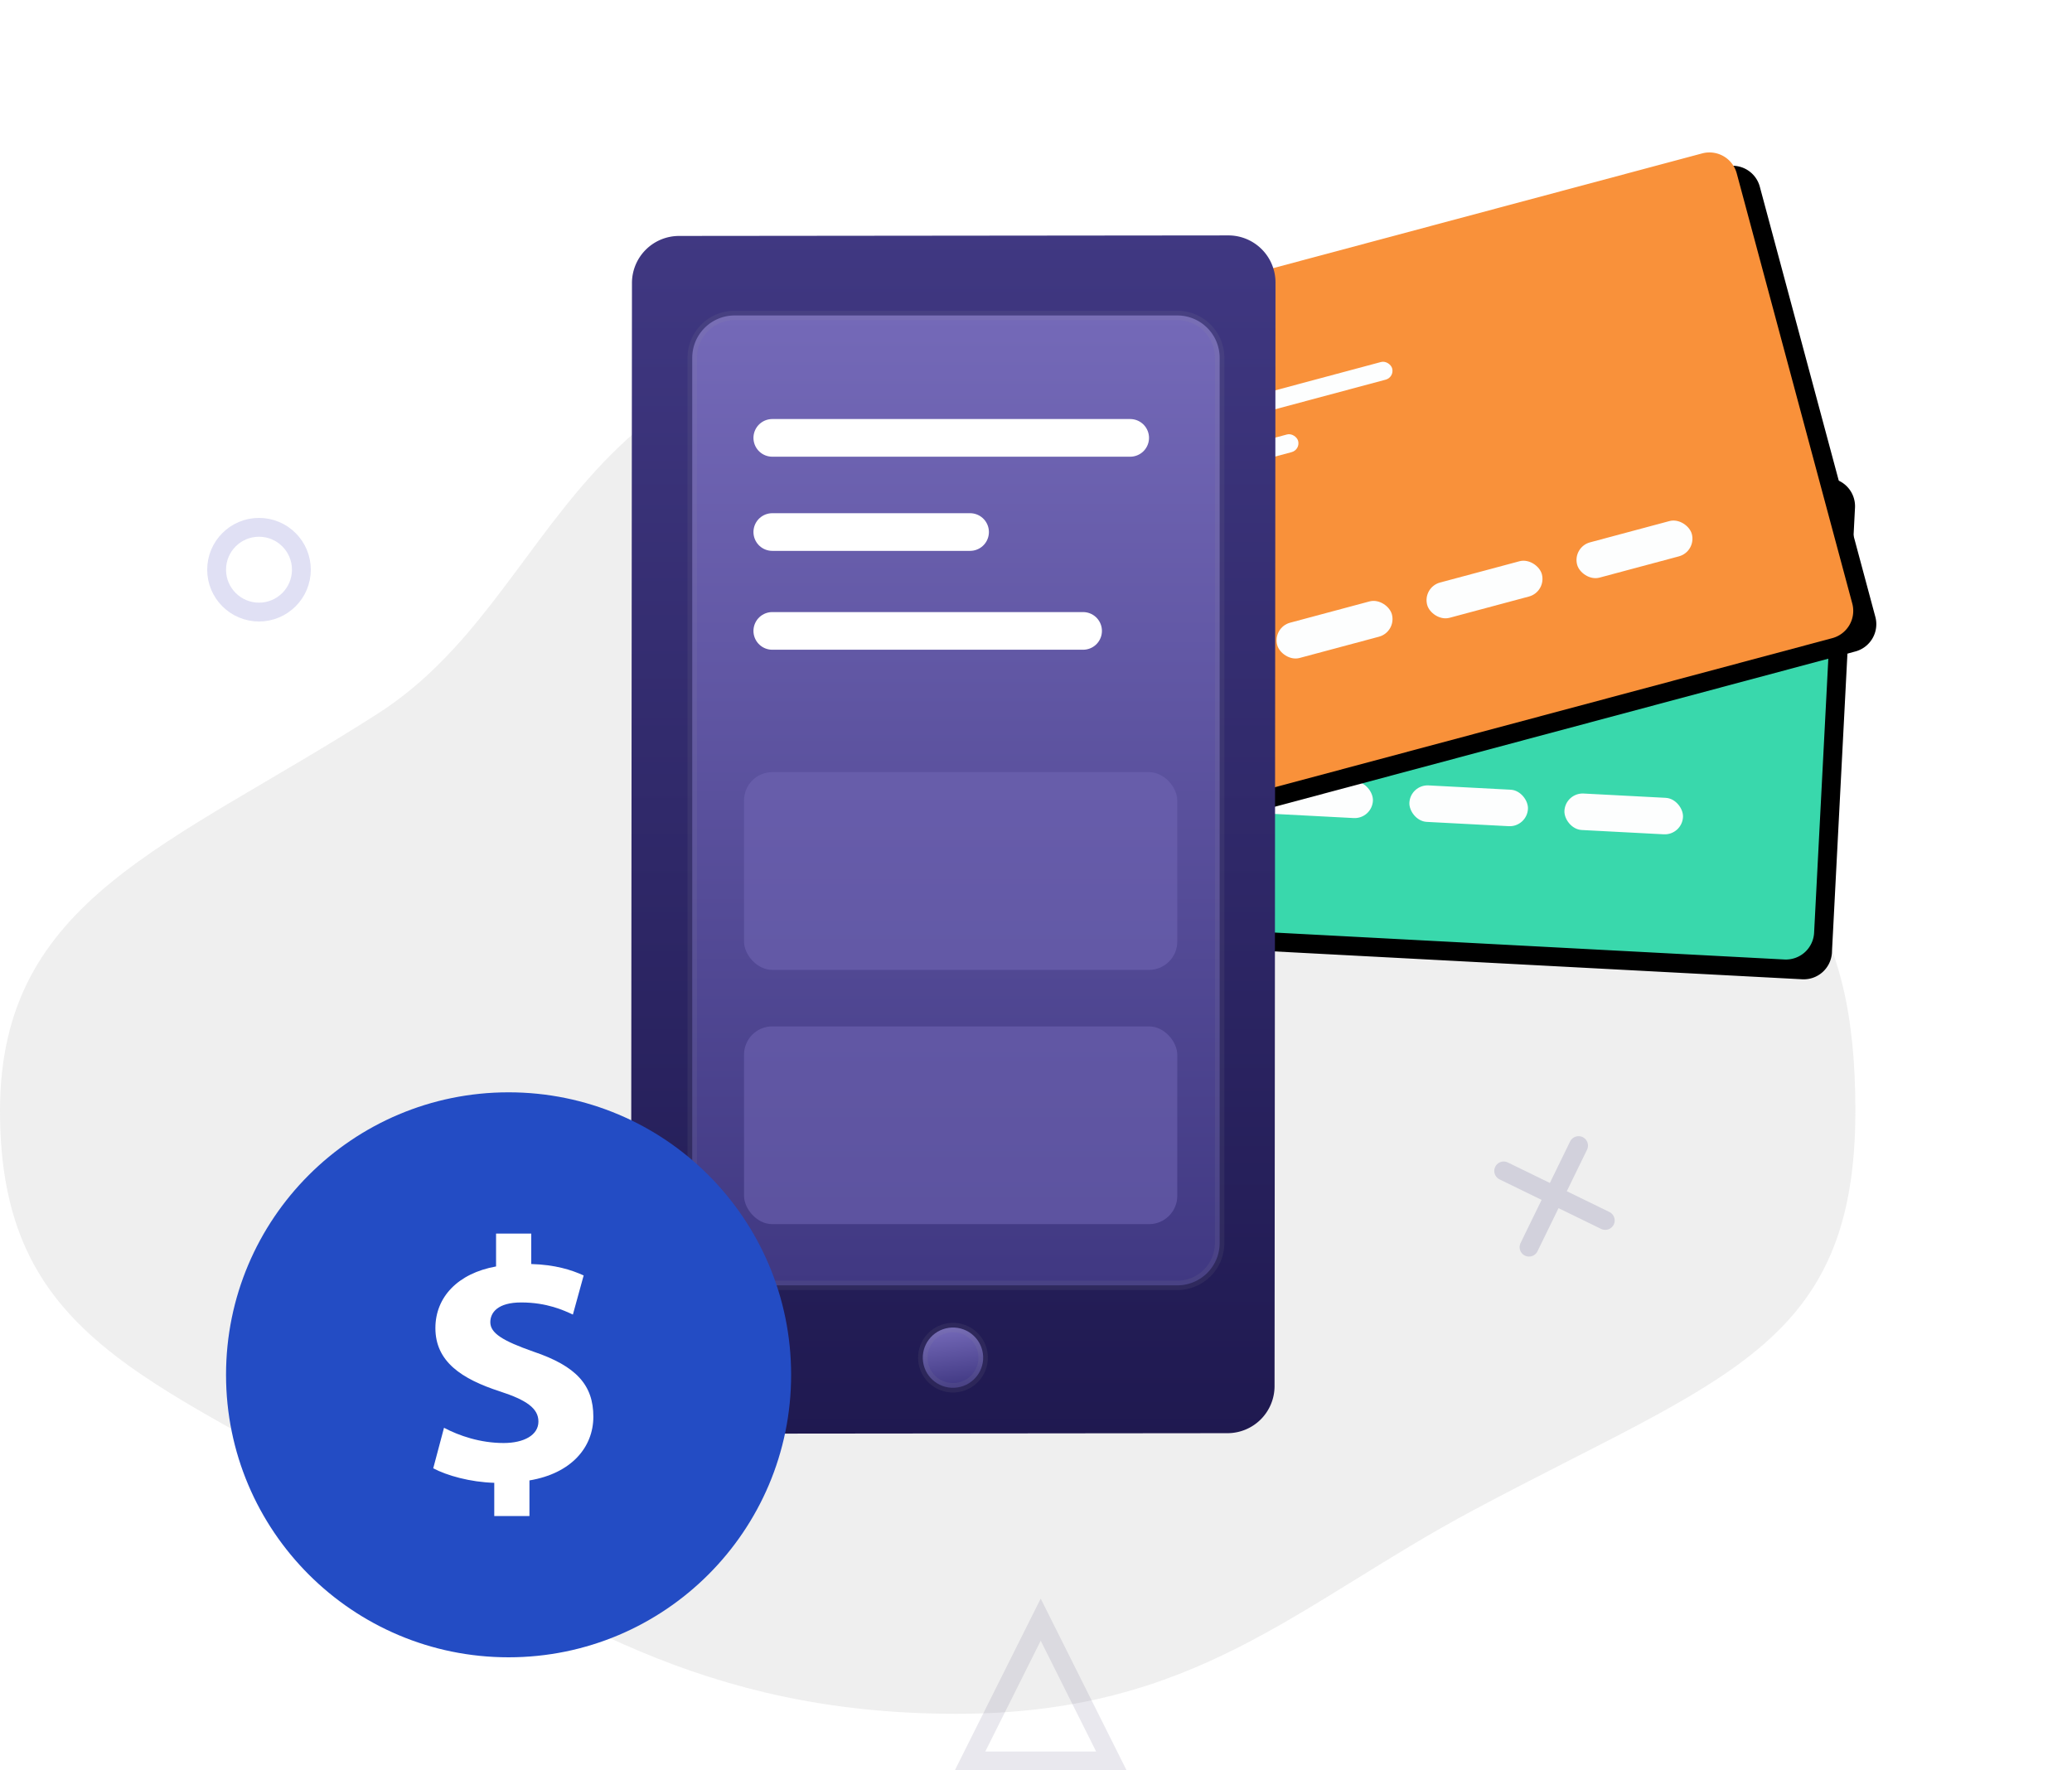
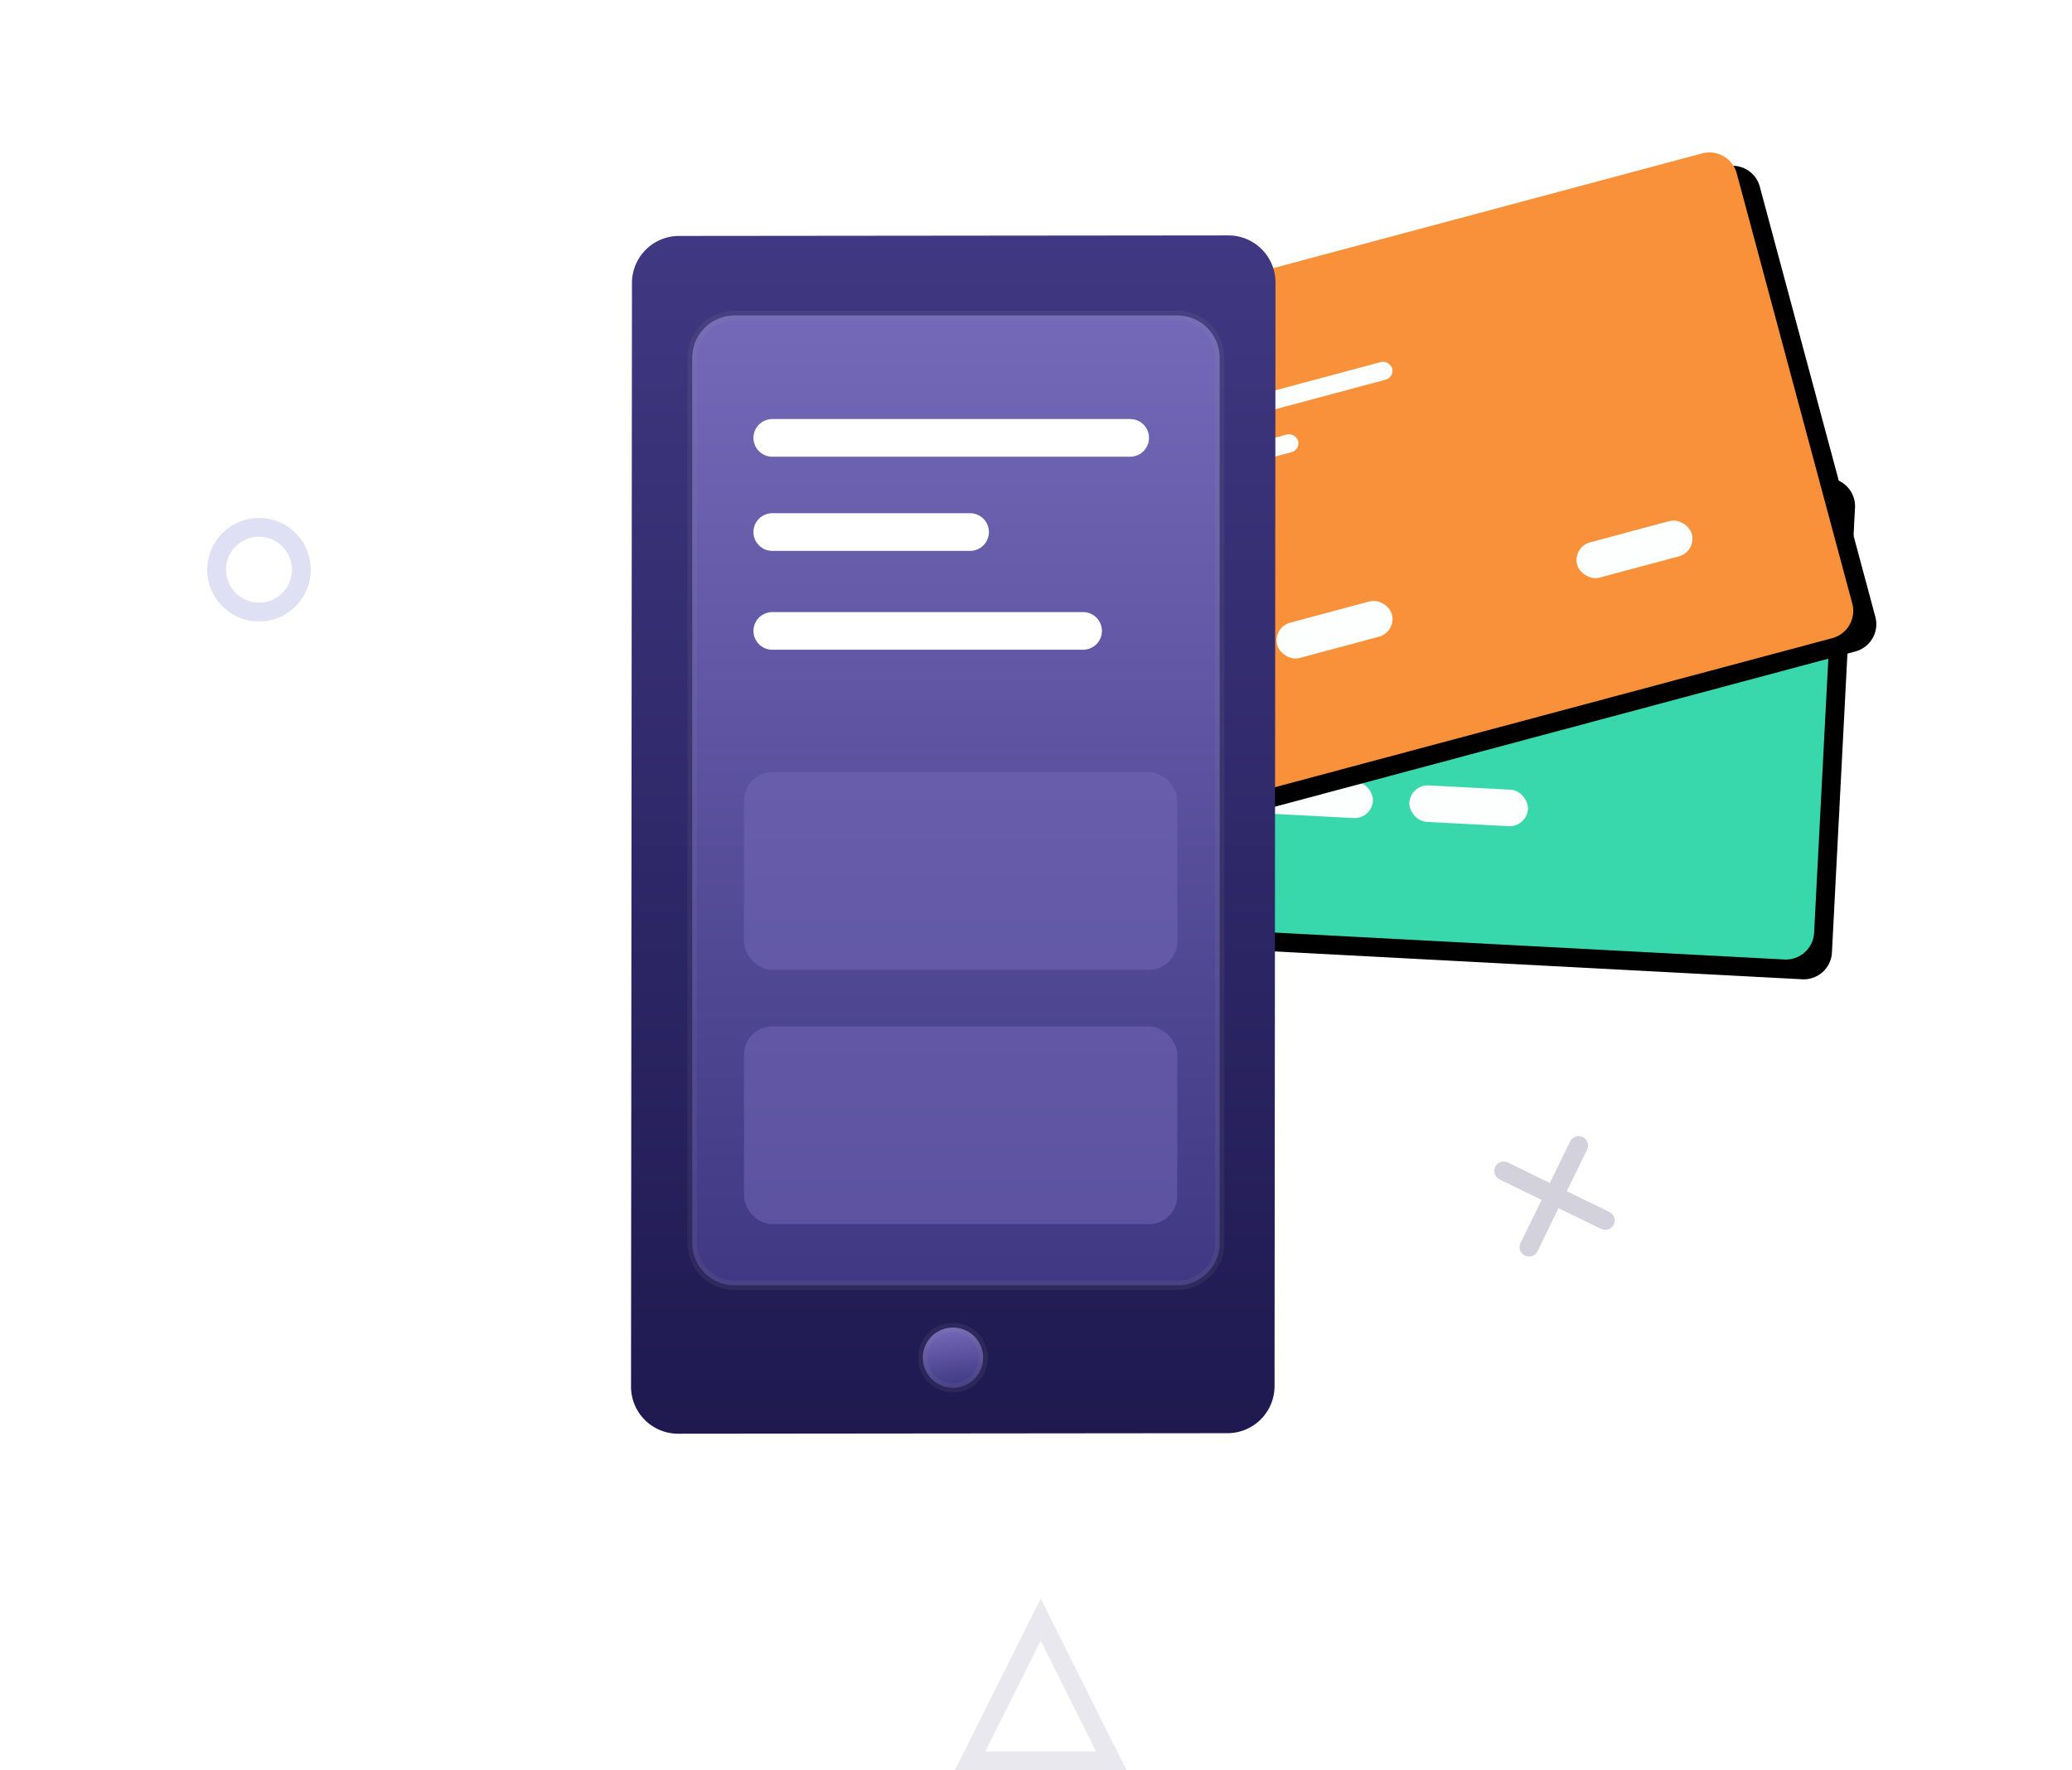
<svg xmlns="http://www.w3.org/2000/svg" xmlns:xlink="http://www.w3.org/1999/xlink" width="220" height="188" viewBox="0 0 220 188">
  <defs>
    <filter id="a" width="240.9%" height="329.6%" x="-68.2%" y="-111.1%" filterUnits="objectBoundingBox">
      <feOffset dx="-2" dy="2" in="SourceAlpha" result="shadowOffsetOuter1" />
      <feGaussianBlur in="shadowOffsetOuter1" result="shadowBlurOuter1" stdDeviation="10" />
      <feColorMatrix in="shadowBlurOuter1" result="shadowMatrixOuter1" values="0 0 0 0 0 0 0 0 0 0 0 0 0 0 0 0 0 0 0.117 0" />
      <feMerge>
        <feMergeNode in="shadowMatrixOuter1" />
        <feMergeNode in="SourceGraphic" />
      </feMerge>
    </filter>
    <path id="c" d="M20.002-16.613l47.3-.024a3 3 0 0 1 3.001 3.002L70.27 67.61a3 3 0 0 1-2.998 3l-47.3.026a3 3 0 0 1-3.002-3.002l.034-81.246a3 3 0 0 1 2.999-3z" />
    <filter id="b" width="210.6%" height="167.6%" x="-59.1%" y="-31.5%" filterUnits="objectBoundingBox">
      <feOffset dx="-2" dy="2" in="SourceAlpha" result="shadowOffsetOuter1" />
      <feGaussianBlur in="shadowOffsetOuter1" result="shadowBlurOuter1" stdDeviation="9.5" />
      <feColorMatrix in="shadowBlurOuter1" values="0 0 0 0 0 0 0 0 0 0 0 0 0 0 0 0 0 0 0.06 0" />
    </filter>
    <path id="e" d="M20.002-16.613l47.3-.024a3 3 0 0 1 3.001 3.002L70.27 67.61a3 3 0 0 1-2.998 3l-47.3.026a3 3 0 0 1-3.002-3.002l.034-81.246a3 3 0 0 1 2.999-3z" />
    <filter id="d" width="210.6%" height="167.6%" x="-59.1%" y="-31.5%" filterUnits="objectBoundingBox">
      <feOffset dx="-2" dy="2" in="SourceAlpha" result="shadowOffsetOuter1" />
      <feGaussianBlur in="shadowOffsetOuter1" result="shadowBlurOuter1" stdDeviation="9.5" />
      <feColorMatrix in="shadowBlurOuter1" values="0 0 0 0 0 0 0 0 0 0 0 0 0 0 0 0 0 0 0.117 0" />
    </filter>
    <linearGradient id="f" x1="50%" x2="50%" y1="0%" y2="100%">
      <stop offset="0%" stop-color="#403882" />
      <stop offset="100%" stop-color="#1F1950" />
    </linearGradient>
    <linearGradient id="g" x1="50%" x2="50%" y1="0%" y2="100%">
      <stop offset="0%" stop-color="#7469B8" />
      <stop offset="100%" stop-color="#403882" />
    </linearGradient>
    <linearGradient id="h" x1="50%" x2="50%" y1="0%" y2="100%">
      <stop offset="0%" stop-color="#7469B8" />
      <stop offset="100%" stop-color="#403882" />
    </linearGradient>
  </defs>
  <g fill="none" fill-rule="evenodd" transform="translate(0 14)">
    <circle cx="27.5" cy="46.5" r="4.5" stroke="#E0E0F4" stroke-width="2" />
-     <path fill="#D5D3D3" fill-rule="nonzero" d="M101.537 168c25.433 0 36.154-11.605 54.89-21.616C182.943 132.215 197 129.054 197 103.967c0-20.502-6.763-28.34-25.41-42.203C151.298 46.677 142.958 21 101.537 21c-41.586 0-41.586 28.056-61.395 40.764C18.058 75.93 0 81.398 0 103.967c0 24.011 15.55 28.198 40.142 42.417C59.4 157.519 74.561 168 101.537 168z" opacity=".378" />
    <g filter="url(#a)" transform="rotate(3 -479.503 2118.537)">
      <g fill-rule="nonzero" transform="rotate(-90 43.636 27)">
        <use fill="#000" filter="url(#b)" xlink:href="#c" />
        <use fill="#39D8AC" xlink:href="#c" />
      </g>
      <rect width="12.606" height="3.879" x="10.667" y="37.182" fill="#FDFEFE" rx="1.939" />
      <rect width="12.606" height="3.879" x="27.152" y="37.182" fill="#FDFEFE" rx="1.939" />
      <rect width="12.606" height="3.879" x="43.636" y="37.182" fill="#FDFEFE" rx="1.939" />
-       <rect width="12.606" height="3.879" x="60.121" y="37.182" fill="#FDFEFE" rx="1.939" />
      <rect width="35.879" height="1.939" x="10.667" y="12.939" fill="#FDFEFE" rx=".97" />
      <rect width="24.242" height="1.939" x="10.667" y="17.788" fill="#FDFEFE" rx=".97" />
    </g>
    <g transform="rotate(-15 139.799 -365.102)">
      <g fill-rule="nonzero" transform="rotate(-90 43.636 27)">
        <use fill="#000" filter="url(#d)" xlink:href="#e" />
        <use fill="#F9913A" xlink:href="#e" />
      </g>
      <rect width="12.606" height="3.879" x="10.667" y="37.182" fill="#FDFEFE" rx="1.939" />
      <rect width="12.606" height="3.879" x="27.152" y="37.182" fill="#FDFEFE" rx="1.939" />
-       <rect width="12.606" height="3.879" x="43.636" y="37.182" fill="#FDFEFE" rx="1.939" />
      <rect width="12.606" height="3.879" x="60.121" y="37.182" fill="#FDFEFE" rx="1.939" />
      <rect width="35.879" height="1.939" x="10.667" y="12.939" fill="#FDFEFE" rx=".97" />
      <rect width="24.242" height="1.939" x="10.667" y="17.788" fill="#FDFEFE" rx=".97" />
    </g>
    <g fill-rule="nonzero" transform="translate(67 11)">
      <path fill="url(#f)" d="M5.095.056L63.425 0a5 5 0 0 1 5.004 5.004l-.1 117.2a5 5 0 0 1-4.994 4.995l-58.33.056A5 5 0 0 1 0 122.25L.1 5.05A5 5 0 0 1 5.095.057z" />
      <ellipse cx="34.185" cy="119.18" fill="url(#g)" stroke="#979797" stroke-opacity=".1" rx="3.206" ry="3.2" transform="rotate(-8 34.185 119.18)" />
      <path fill="url(#h)" stroke="#979797" stroke-opacity=".1" d="M11 8.5A4.5 4.5 0 0 0 6.5 13v94a4.5 4.5 0 0 0 4.5 4.5h47a4.5 4.5 0 0 0 4.5-4.5V13A4.5 4.5 0 0 0 58 8.5H11z" />
      <path stroke="#FFF" stroke-linecap="round" stroke-width="4" d="M15 21.5h38M15 42h33M15 31.5h21" />
    </g>
    <rect width="46" height="21" x="79" y="95" fill="#7167B5" fill-rule="nonzero" opacity=".56" rx="3" />
    <rect width="46" height="21" x="79" y="68" fill="#7167B5" fill-rule="nonzero" opacity=".56" rx="3" />
-     <circle cx="54" cy="132" r="30" fill="#234CC4" fill-rule="nonzero" />
    <path stroke="#201A52" stroke-width="2" d="M110.5 158l7.5 15h-15z" opacity=".1" />
    <path stroke="#D2D1DC" stroke-linecap="round" stroke-width="2" d="M167.609 107.658l-5.26 10.785M159.658 110.348l10.785 5.26" />
    <path fill="#FFF" d="M52.48 147v-3.53c-2.554-.073-5.031-.771-6.48-1.543l1.144-4.302c1.6.846 3.849 1.618 6.327 1.618 2.173 0 3.697-.845 3.697-2.28 0-1.397-1.257-2.28-4.078-3.198-4.079-1.324-6.861-3.162-6.861-6.729 0-3.271 2.363-5.809 6.442-6.544V117h3.735v3.235c2.555.074 4.27.625 5.566 1.213l-1.144 4.155c-.953-.441-2.745-1.287-5.489-1.287-2.477 0-3.278 1.066-3.278 2.096 0 1.176 1.334 1.985 4.574 3.125C61.21 131.081 63 133.103 63 136.45c0 3.271-2.364 6.03-6.785 6.765V147H52.48z" />
  </g>
</svg>